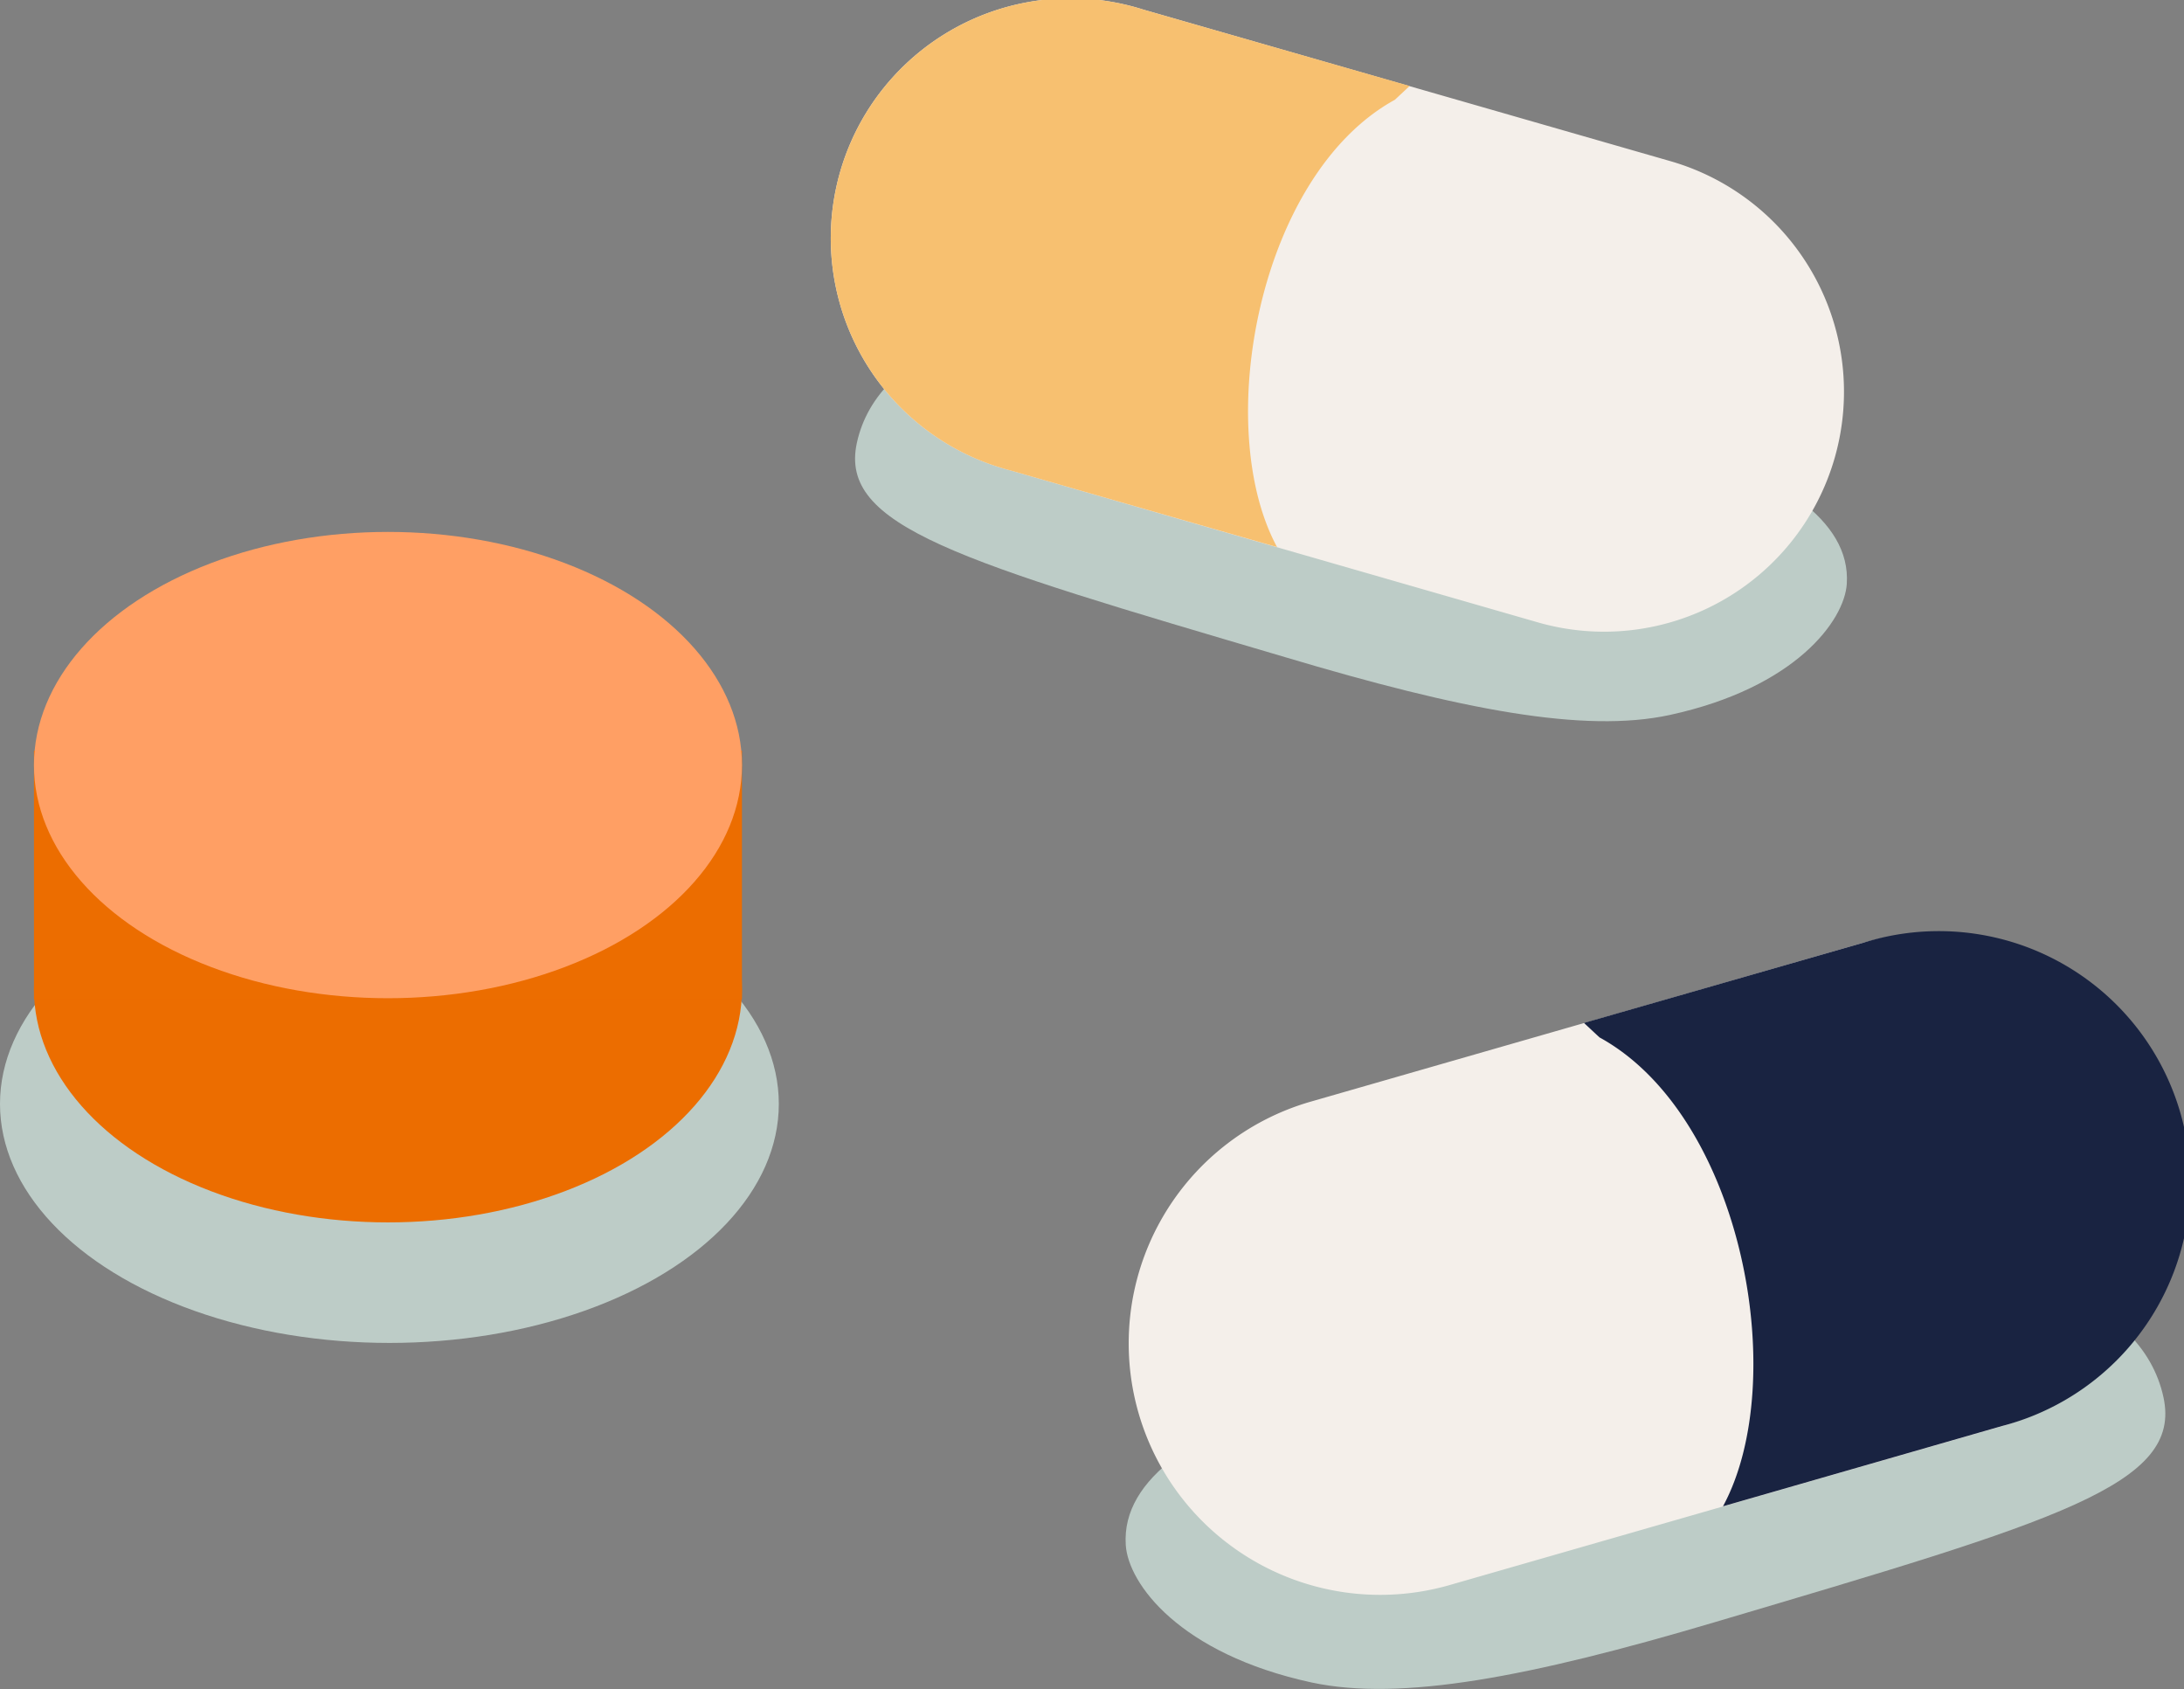
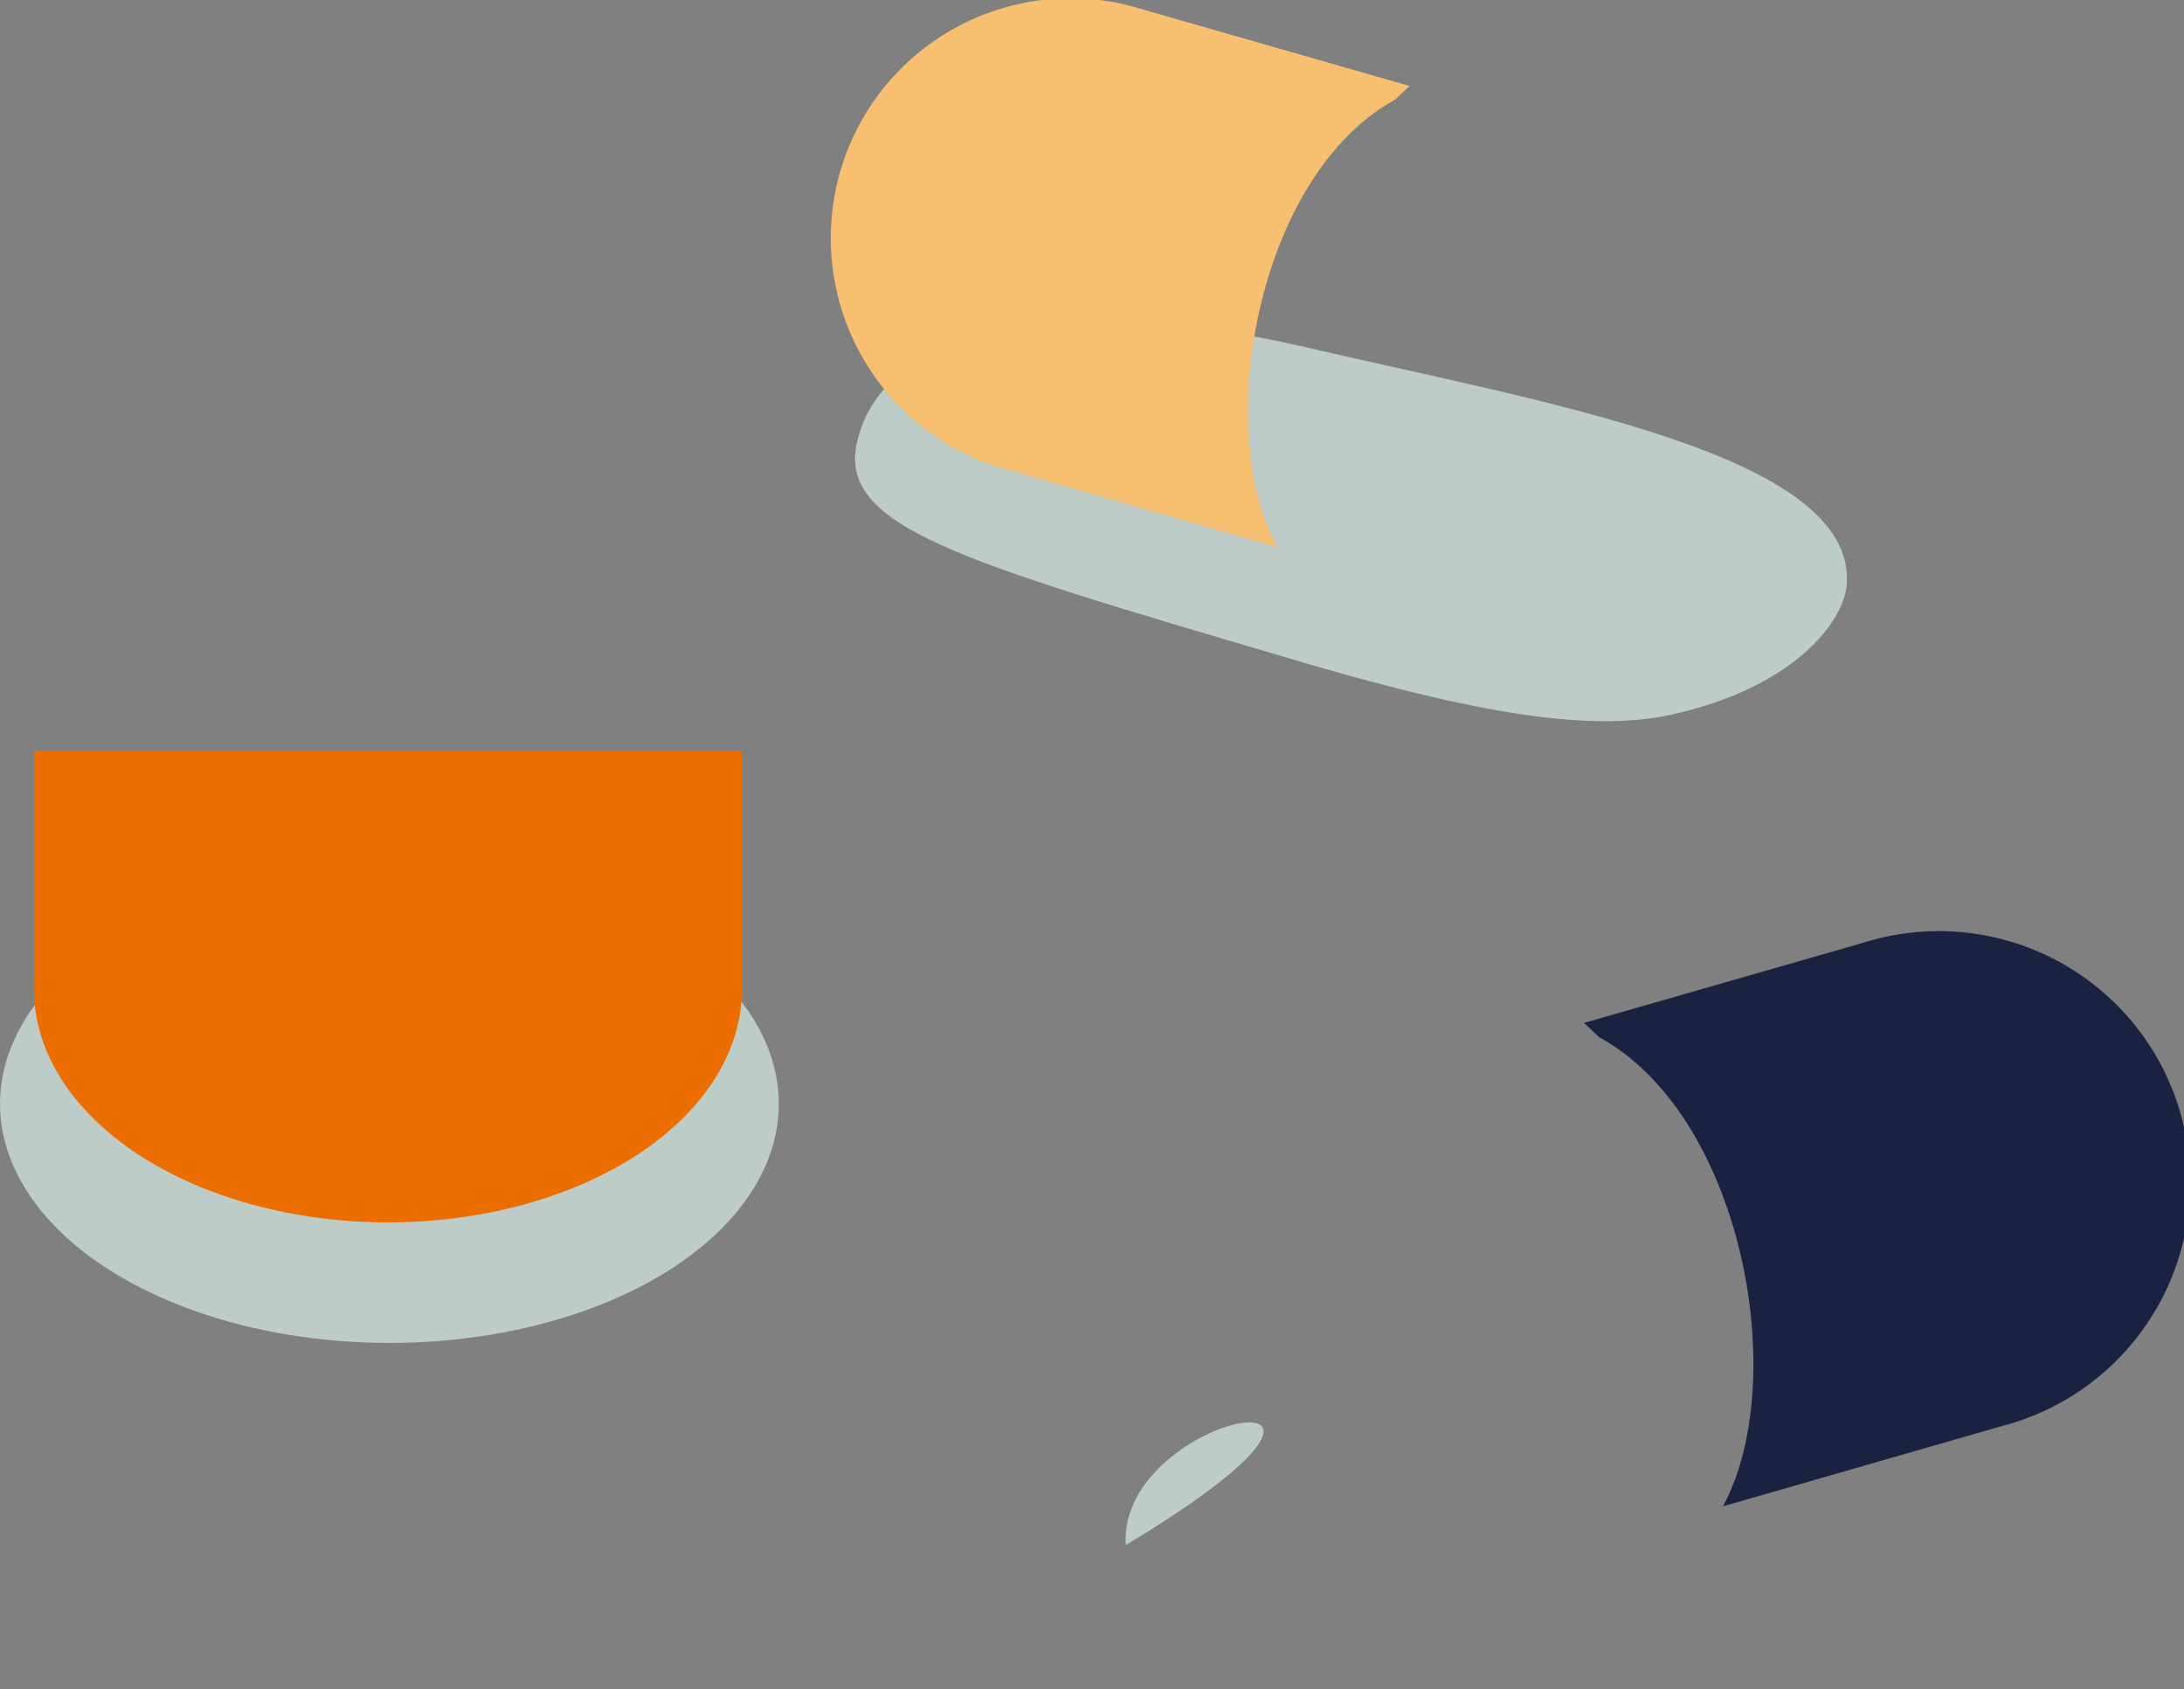
<svg xmlns="http://www.w3.org/2000/svg" viewBox="0 0 226.36 175.02">
  <rect x="0" y="0" width="226.36" height="175.02" fill="#808080" stroke="none" />
  <defs>
    <style>.cls-1{fill:#bdccc7;}.cls-2{fill:#ec6d00;}.cls-3{fill:#ff9f64;}.cls-4{fill:#f4efea;}.cls-5{fill:#192341;}.cls-6{fill:#f7c070;}</style>
  </defs>
  <g id="レイヤー_2" data-name="レイヤー 2">
    <g id="L">
      <ellipse class="cls-1" cx="40.36" cy="114.39" rx="40.36" ry="24.77" />
      <ellipse class="cls-2" cx="40.21" cy="102.51" rx="36.69" ry="24.16" />
      <rect class="cls-2" x="3.52" y="77.78" width="73.38" height="25.78" />
-       <ellipse class="cls-3" cx="40.21" cy="79.28" rx="36.69" ry="24.16" />
-       <path class="cls-1" d="M116.68,160.11c.26,4,5.57,11.26,19.23,14.23,9.31,2,22.69-.57,41.81-6.24,35.58-10.54,48.49-14.23,46.51-23.32-2.2-10.14-16.55-17.87-49-10.32C149.28,140.48,115.75,146.05,116.68,160.11Z" />
-       <path class="cls-4" d="M193.09,97.7l-57.25,16.46a26.06,26.06,0,0,0,14.41,50.09l57.25-16.46A26.06,26.06,0,1,0,193.09,97.7Z" />
+       <path class="cls-1" d="M116.68,160.11C149.28,140.48,115.75,146.05,116.68,160.11Z" />
      <path class="cls-5" d="M193.09,97.7,164.17,106l1.61,1.5c14.84,8.14,19.85,35.55,12.8,48.59h0l28.92-8.32A26.06,26.06,0,1,0,193.09,97.7Z" />
      <path class="cls-1" d="M191.41,60.51c-.25,3.79-5.31,10.75-18.35,13.58-8.88,1.92-21.64-.55-39.89-6C99.24,58.08,86.92,54.56,88.81,45.89c2.1-9.68,15.79-17,46.79-9.85C160.31,41.79,192.29,47.1,191.41,60.51Z" />
-       <path class="cls-4" d="M118.52,1l54.61,15.7a24.86,24.86,0,0,1-13.75,47.79L104.77,48.76A24.86,24.86,0,1,1,118.52,1Z" />
      <path class="cls-6" d="M118.52,1,146.1,8.91l-1.53,1.43c-14.16,7.77-18.94,33.92-12.21,46.35h0l-27.59-7.93A24.86,24.86,0,1,1,118.52,1Z" />
    </g>
  </g>
</svg>